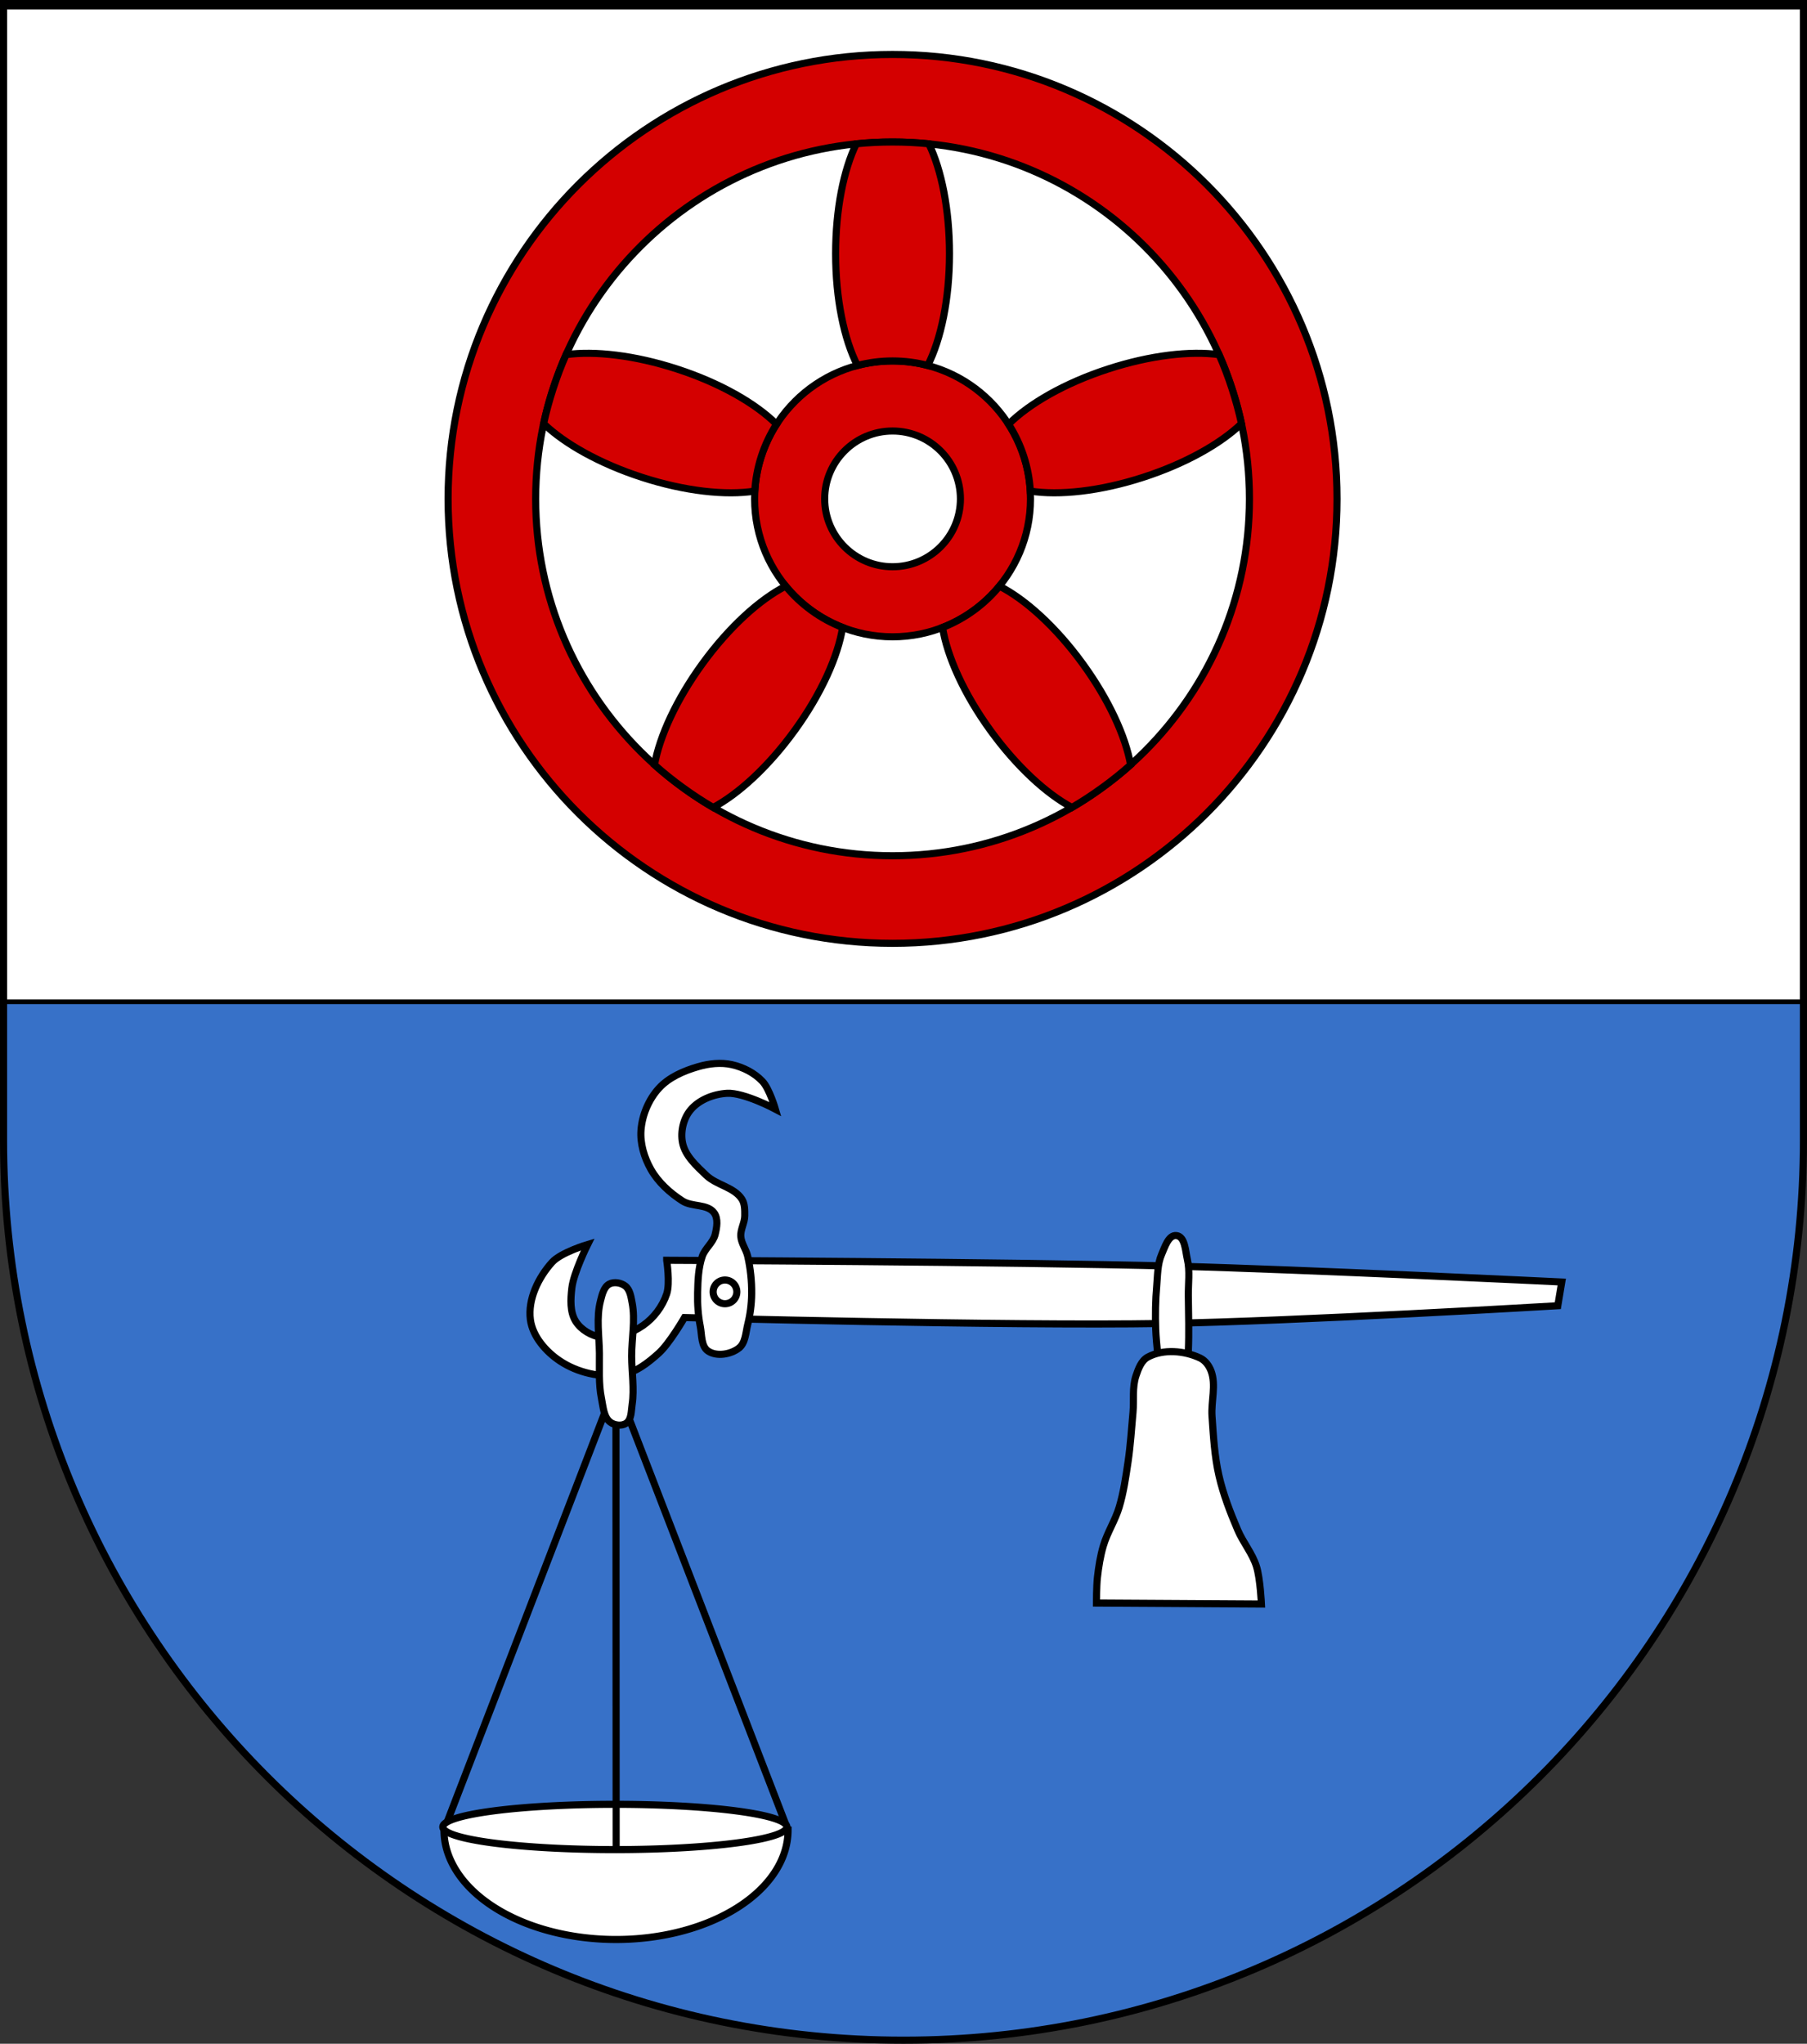
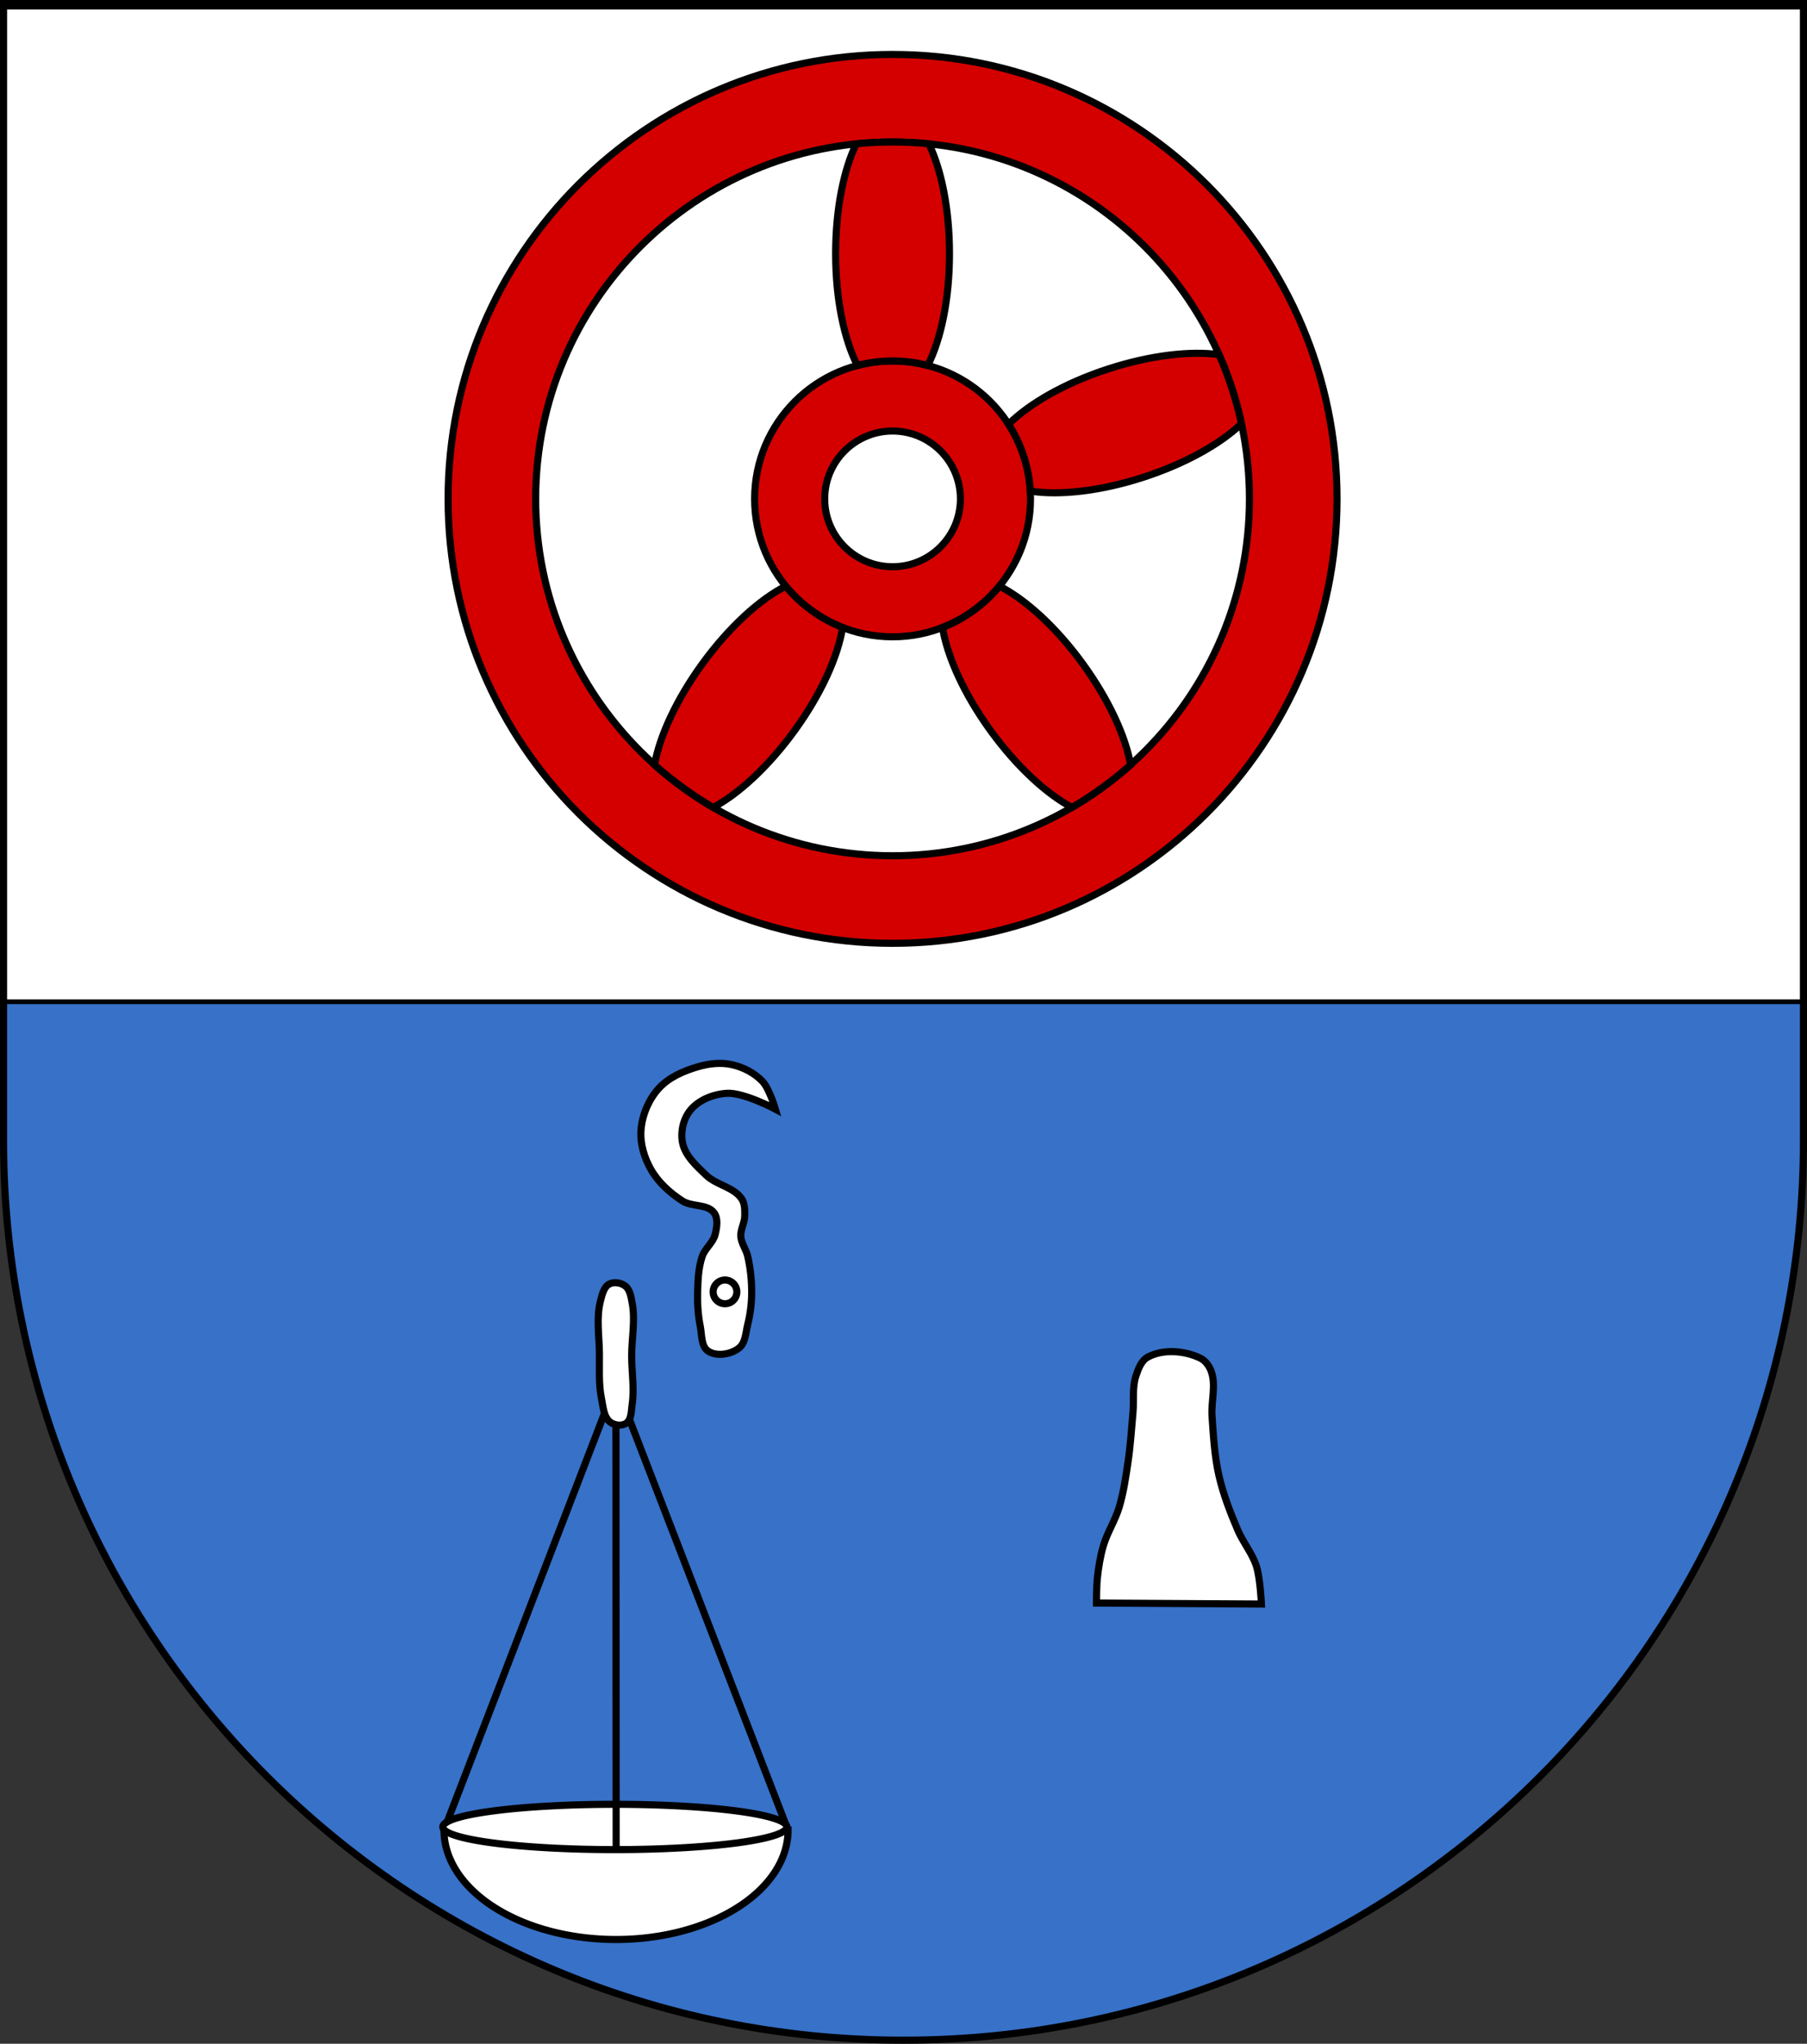
<svg xmlns="http://www.w3.org/2000/svg" xmlns:ns1="http://www.inkscape.org/namespaces/inkscape" xmlns:ns2="http://sodipodi.sourceforge.net/DTD/sodipodi-0.dtd" xmlns:xlink="http://www.w3.org/1999/xlink" version="1.1" width="763" height="863" id="svg2" ns1:version="0.47 r22583" ns2:docname="wqq.svg">
  <rect width="100%" height="100%" fill="#333333" stroke="none" />
  <ns2:namedview pagecolor="#ffffff" bordercolor="#666666" borderopacity="1" objecttolerance="10" gridtolerance="10" guidetolerance="10" ns1:pageopacity="0" ns1:pageshadow="2" ns1:window-width="1725" ns1:window-height="1178" id="namedview34" showgrid="true" ns1:zoom="0.90784973" ns1:cx="135.31669" ns1:cy="431.5" ns1:window-x="-8" ns1:window-y="-8" ns1:window-maximized="1" ns1:current-layer="svg2">
    <ns1:grid type="xygrid" id="grid3640" />
  </ns2:namedview>
  <defs id="defs4">
    <ns1:perspective ns2:type="inkscape:persp3d" ns1:vp_x="0 : 431.5 : 1" ns1:vp_y="0 : 1000 : 0" ns1:vp_z="763.00006 : 431.5 : 1" ns1:persp3d-origin="381.50003 : 287.66667 : 1" id="perspective38" />
    <linearGradient x1="-773.245" y1="818.778" x2="-777.273" y2="1064.944" id="linearGradient4032" xlink:href="#linearGradient3820" gradientUnits="userSpaceOnUse" gradientTransform="matrix(1.465,0,0,2.155,26.473,-1487.363)" />
    <linearGradient x1="-773.245" y1="818.778" x2="-777.273" y2="1064.944" id="linearGradient4030" xlink:href="#linearGradient3820" gradientUnits="userSpaceOnUse" gradientTransform="matrix(1.465,0,0,2.155,215.009,-1105.32)" />
    <linearGradient id="linearGradient3820">
      <stop id="stop3822" style="stop-color:#ffcc00;stop-opacity:1" offset="0" />
      <stop id="stop3824" style="stop-color:#ffcc00;stop-opacity:0" offset="1" />
    </linearGradient>
  </defs>
  <path style="fill:#3771c8;fill-opacity:1;stroke:#000000;stroke-width:3;stroke-miterlimit:4;stroke-opacity:1;stroke-dasharray:none" id="path2850" d="m 1.5,1.5 0,480 c 0,209.868 170.132,380 380,380 209.868,0 380,-170.132 380,-380 l 0,-480 L 1.5,1.5 z" />
  <rect style="fill:#ffffff;fill-opacity:1;stroke:#000000;stroke-width:1.999;stroke-miterlimit:4;stroke-opacity:1;stroke-dasharray:none" id="rect2870" y="2.999" x="1.999" height="420.001" width="759.001" />
  <g id="rad" transform="matrix(-1.849,0,0,1.849,889.977,-372.7)" style="fill:#d40000;stroke:#000000;stroke-width:1.622;stroke-miterlimit:4;stroke-opacity:1;stroke-dasharray:none">
    <path style="fill:#d40000;fill-opacity:1;fill-rule:nonzero;stroke:#000000;stroke-width:1.622;stroke-linecap:round;stroke-linejoin:miter;stroke-miterlimit:4;stroke-opacity:1;stroke-dasharray:none;stroke-dashoffset:0;marker:none;visibility:visible;display:inline;overflow:visible;enable-background:accumulate" id="radreifen" d="M 277.5,214 C 221.472,214 176,259.472 176,315.5 176,371.528 221.472,417 277.5,417 333.528,417 379,371.528 379,315.5 379,259.472 333.528,214 277.5,214 z m 0,20 c 44.988,-1e-5 81.5,36.512 81.5,81.5 10e-6,44.988 -36.512,81.5 -81.5,81.5 -44.988,0 -81.5,-36.512 -81.5,-81.5 0,-44.988 36.512,-81.5 81.5,-81.5 z" />
    <path style="fill:#d40000;fill-opacity:1;fill-rule:nonzero;stroke:#000000;stroke-width:1.622;stroke-linecap:round;stroke-linejoin:miter;stroke-miterlimit:4;stroke-opacity:1;stroke-dasharray:none;stroke-dashoffset:0;marker:none;visibility:visible;display:inline;overflow:visible;enable-background:accumulate" id="nabe" d="m 277.5,284 c -17.388,0 -31.5,14.112 -31.5,31.5 0,17.388 14.112,31.5 31.5,31.5 17.388,0 31.5,-14.112 31.5,-31.5 0,-17.388 -14.112,-31.5 -31.5,-31.5 z m 0,16 c 8.556,0 15.5,6.944 15.5,15.5 0,8.556 -6.944,15.5 -15.5,15.5 -8.556,0 -15.5,-6.944 -15.5,-15.5 0,-8.556 6.944,-15.5 15.5,-15.5 z" />
    <path style="fill:#d40000;fill-opacity:1;fill-rule:nonzero;stroke:#000000;stroke-width:1.622;stroke-linecap:round;stroke-linejoin:miter;stroke-miterlimit:4;stroke-opacity:1;stroke-dasharray:none;stroke-dashoffset:0;marker:none;visibility:visible;display:inline;overflow:visible;enable-background:accumulate" id="speiche0" d="m 277.5,234 c -2.791,0 -5.563,0.132 -8.281,0.406 C 266.332,240.358 264.5,249.372 264.5,259.5 c 0,10.395 1.949,19.59 4.969,25.531 C 272.031,284.358 274.728,284 277.5,284 c 2.772,0 5.469,0.358 8.031,1.031 C 288.551,279.09 290.5,269.895 290.5,259.5 c 0,-10.128 -1.832,-19.142 -4.719,-25.094 C 283.063,234.132 280.291,234 277.5,234 z" />
-     <path style="fill:#d40000;fill-opacity:1;fill-rule:nonzero;stroke:#000000;stroke-width:1.622;stroke-linecap:round;stroke-linejoin:miter;stroke-miterlimit:4;stroke-opacity:1;stroke-dasharray:none;stroke-dashoffset:0;marker:none;visibility:visible;display:inline;overflow:visible;enable-background:accumulate" id="speiche1" d="m 355.011,290.315 c -0.862,-2.654 -1.844,-5.25 -2.945,-7.75 -6.552,-0.907 -15.692,0.137 -25.324,3.267 -9.886,3.212 -18.029,7.908 -22.746,12.615 1.432,2.228 2.606,4.683 3.463,7.319 0.857,2.637 1.35,5.312 1.501,7.957 6.583,1.036 15.931,0.048 25.817,-3.164 9.632,-3.13 17.639,-7.657 22.407,-12.242 -0.579,-2.67 -1.31,-5.347 -2.173,-8.001 z" />
    <path style="fill:#d40000;fill-opacity:1;fill-rule:nonzero;stroke:#000000;stroke-width:1.622;stroke-linecap:round;stroke-linejoin:miter;stroke-miterlimit:4;stroke-opacity:1;stroke-dasharray:none;stroke-dashoffset:0;marker:none;visibility:visible;display:inline;overflow:visible;enable-background:accumulate" id="speiche2" d="m 325.404,381.435 c 2.258,-1.64 4.423,-3.376 6.461,-5.196 -1.163,-6.512 -4.979,-14.881 -10.932,-23.075 -6.11,-8.409 -13.092,-14.703 -19.027,-17.735 -1.677,2.051 -3.648,3.925 -5.891,5.555 -2.243,1.63 -4.635,2.925 -7.104,3.886 1.049,6.581 4.877,15.166 10.987,23.576 5.953,8.194 12.733,14.41 18.567,17.528 2.361,-1.376 4.681,-2.899 6.938,-4.539 z" />
    <path style="fill:#d40000;fill-opacity:1;fill-rule:nonzero;stroke:#000000;stroke-width:1.622;stroke-linecap:round;stroke-linejoin:miter;stroke-miterlimit:4;stroke-opacity:1;stroke-dasharray:none;stroke-dashoffset:0;marker:none;visibility:visible;display:inline;overflow:visible;enable-background:accumulate" id="speiche3" d="m 229.596,381.435 c 2.258,1.64 4.578,3.163 6.938,4.539 5.834,-3.118 12.614,-9.334 18.567,-17.528 6.11,-8.409 9.938,-16.995 10.987,-23.576 -2.469,-0.961 -4.861,-2.257 -7.104,-3.886 -2.243,-1.63 -4.215,-3.504 -5.891,-5.555 -5.935,3.032 -12.917,9.325 -19.027,17.735 -5.953,8.194 -9.77,16.563 -10.932,23.075 2.038,1.82 4.203,3.556 6.461,5.196 z" />
    <path style="fill:#d40000;fill-opacity:1;fill-rule:nonzero;stroke:#000000;stroke-width:1.622;stroke-linecap:round;stroke-linejoin:miter;stroke-miterlimit:4;stroke-opacity:1;stroke-dasharray:none;stroke-dashoffset:0;marker:none;visibility:visible;display:inline;overflow:visible;enable-background:accumulate" id="speiche4" d="m 199.989,290.315 c -0.862,2.654 -1.593,5.331 -2.173,8.001 4.768,4.585 12.775,9.113 22.407,12.242 9.886,3.212 19.234,4.2 25.817,3.164 0.151,-2.645 0.644,-5.32 1.501,-7.957 0.857,-2.637 2.03,-5.091 3.463,-7.319 -4.717,-4.708 -12.86,-9.403 -22.746,-12.615 -9.632,-3.13 -18.771,-4.173 -25.324,-3.267 -1.101,2.501 -2.083,5.096 -2.945,7.75 z" />
  </g>
  <g style="fill:#ffffff;stroke:#000000;stroke-width:3;stroke-miterlimit:4;stroke-opacity:1;stroke-dasharray:none" id="g3716" transform="translate(-53.644,-192.036)">
    <g style="stroke-width:5.141;stroke-miterlimit:4;stroke-dasharray:none" id="g3729" transform="matrix(0.584,0,0,0.584,1417.935,516.859)">
-       <path style="fill:#ffffff;stroke:#000000;stroke-width:5.141;stroke-linecap:butt;stroke-linejoin:miter;stroke-miterlimit:4;stroke-opacity:1;stroke-dasharray:none" id="path2912" transform="translate(1.644,192.036)" d="m -1855.714,163 c 0,0 245.749,1.053 368.571,4.286 92.903,2.445 278.572,11.429 278.572,11.429 l -2.857,17.143 c 0,0 -190.393,11.305 -285.714,12.857 -115.232,1.877 -345.714,-4.286 -345.714,-4.286 0,0 -10.728,18.624 -18.572,25.714 -7.755,7.011 -16.808,14.138 -27.143,15.714 -14.96,2.282 -31.68,-1.627 -44.286,-10 -10.237,-6.799 -19.849,-17.813 -21.429,-30 -1.898,-14.647 5.812,-30.471 15.714,-41.429 6.425,-7.11 25.714,-12.857 25.714,-12.857 0,0 -10.14,20.356 -11.429,31.429 -0.942,8.096 -1.529,17.415 2.857,24.286 3.911,6.127 11.37,10.438 18.572,11.429 10.303,1.417 21.433,-2.675 30,-8.571 7.845,-5.4 14.131,-13.822 17.143,-22.857 2.56,-7.68 0,-24.286 0,-24.286 z" />
      <path style="fill:#ffffff;stroke:#000000;stroke-width:5.141;stroke-linecap:butt;stroke-linejoin:miter;stroke-miterlimit:4;stroke-opacity:1;stroke-dasharray:none" id="path2914" transform="translate(1.644,192.036)" d="m -1803.571,226.571 c -5.884,4.513 -15.95,6.221 -22.143,2.143 -5.22,-3.437 -4.505,-11.725 -5.714,-17.857 -1.571,-7.967 -2.128,-16.166 -1.937,-24.285 0.209,-8.879 0.487,-18.028 3.366,-26.43 1.973,-5.756 7.815,-9.81 9.286,-15.714 1.268,-5.088 2.37,-11.473 -0.714,-15.714 -4.786,-6.581 -16.016,-4.166 -22.857,-8.571 -9.059,-5.833 -17.548,-13.481 -22.857,-22.857 -4.837,-8.543 -7.927,-18.786 -7.143,-28.571 0.869,-10.845 5.55,-21.94 12.857,-30 7.3,-8.053 18.128,-12.702 28.571,-15.714 7.792,-2.247 16.375,-3.21 24.286,-1.429 8.212,1.849 16.393,5.995 22.143,12.143 5.021,5.368 9.286,20 9.286,20 0,0 -22.747,-12.134 -35,-11.429 -9.679,0.558 -20.265,4.659 -26.428,12.143 -5.14,6.241 -7.285,15.641 -5.714,23.571 1.887,9.53 10.134,16.843 17.143,23.571 7.431,7.134 20.08,8.519 25.714,17.143 2.248,3.441 2.171,8.033 2.143,12.143 -0.035,5.09 -3.235,9.924 -2.857,15 0.374,5.031 3.895,9.363 5,14.286 1.992,8.877 2.964,18.046 2.857,27.143 -0.087,7.442 -1.062,14.92 -2.857,22.143 -1.472,5.923 -1.586,13.429 -6.429,17.143 z" />
      <path style="fill:#ffffff;fill-opacity:1;fill-rule:nonzero;stroke:#000000;stroke-width:5.141;stroke-miterlimit:4;stroke-opacity:1;stroke-dasharray:none" id="path2916" transform="translate(1.644,192.036)" d="m -1805,185.857 a 8.571,8.571 0 1 1 -17.143,0 8.571,8.571 0 1 1 17.143,0 z" />
-       <path style="fill:#ffffff;stroke:#000000;stroke-width:5.141;stroke-linecap:butt;stroke-linejoin:miter;stroke-miterlimit:4;stroke-opacity:1;stroke-dasharray:none" id="path3690" transform="translate(1.644,192.036)" d="m -1480,245.143 c 0,0 -19.286,-1.429 -19.286,-1.429 0,0 -2.497,-20.438 -2.857,-30.714 -0.367,-10.472 -0.216,-20.991 0.714,-31.429 0.684,-7.681 0.486,-15.79 3.571,-22.857 2.306,-5.282 4.992,-14.257 10.714,-13.571 6.241,0.748 6.434,11.02 7.857,17.143 1.995,8.584 0.595,17.617 0.714,26.429 0.18,13.332 0.578,26.679 0,40 -0.238,5.492 -1.429,16.429 -1.429,16.429 z" />
      <path style="fill:#ffffff;stroke:#000000;stroke-width:5.141;stroke-linecap:butt;stroke-linejoin:miter;stroke-miterlimit:4;stroke-opacity:1;stroke-dasharray:none" id="path3692" transform="translate(1.644,192.036)" d="m -1507.857,233 c 11.111,-5.988 26.458,-4.704 37.857,0.714 3.662,1.741 6.421,5.494 7.857,9.286 3.88,10.245 -0.04,21.928 0.714,32.857 0.991,14.348 1.8,28.835 5,42.857 3.083,13.507 8.132,26.544 13.572,39.286 3.889,9.108 10.62,16.975 13.571,26.429 2.72,8.711 3.571,27.143 3.571,27.143 L -1545,410.857 c 0,0 0.023,-12.415 0.714,-18.571 0.866,-7.703 2.089,-15.423 4.286,-22.857 2.844,-9.625 8.546,-18.243 11.429,-27.857 3.205,-10.69 4.8,-21.817 6.429,-32.857 1.746,-11.836 2.493,-23.799 3.571,-35.714 0.797,-8.802 -0.655,-18.045 2.143,-26.429 1.694,-5.075 3.861,-11.033 8.572,-13.571 z" />
      <path style="fill:#ffffff;fill-opacity:1;fill-rule:nonzero;stroke:#000000;stroke-width:5.141;stroke-linecap:square;stroke-linejoin:miter;stroke-miterlimit:4;stroke-opacity:1;stroke-dasharray:none;stroke-dashoffset:0;marker:none;visibility:visible;display:inline;overflow:visible;enable-background:accumulate" id="path3832" d="m -1766.319,767.076 a 124.393,79.163 0 1 1 -248.786,-0.164 l 124.393,0.164 z" />
      <path style="fill:#ffffff;fill-rule:evenodd;stroke:#000000;stroke-width:5.141;stroke-linecap:round;stroke-linejoin:miter;stroke-miterlimit:4;stroke-opacity:1;stroke-dasharray:none;display:inline" id="path3834" d="m -1890.762,444.162 -124.079,322.315" />
      <path style="fill:#ffffff;fill-opacity:1;fill-rule:evenodd;stroke:#000000;stroke-width:5.141;stroke-linecap:round;stroke-linejoin:miter;stroke-miterlimit:4;stroke-opacity:1;stroke-dasharray:none;display:inline" id="path3836" d="m -1891.111,443.903 124.571,322.805" />
      <path style="fill:#ffffff;fill-opacity:1;stroke:#000000;stroke-width:5.141;stroke-linecap:round;stroke-linejoin:round;stroke-miterlimit:4;stroke-opacity:1;stroke-dasharray:none" id="path2921" d="m -1767.169,764.784 a 124.393,16.373 0 0 1 -248.787,0 124.393,16.373 0 1 1 248.787,0 z" />
      <path style="fill:#ffffff;fill-rule:evenodd;stroke:#000000;stroke-width:5.141;stroke-linecap:round;stroke-linejoin:miter;stroke-miterlimit:4;stroke-opacity:1;stroke-dasharray:none" id="path3838" d="m -1890.777,445.251 0.159,335.603" />
      <path style="fill:#ffffff;stroke:#000000;stroke-width:5.141;stroke-linecap:butt;stroke-linejoin:miter;stroke-miterlimit:4;stroke-opacity:1;stroke-dasharray:none" id="path3714" transform="translate(1.644,192.036)" d="m -1903.571,192.286 c 1.15,-4.433 2.366,-10.029 6.428,-12.143 3.406,-1.772 8.378,-0.902 11.429,1.429 3.479,2.657 4.17,7.845 5,12.143 2.438,12.62 -0.348,25.706 -0.342,38.559 0.01,11.671 2.063,23.468 0.342,35.012 -0.7,4.692 -0.374,10.888 -4.286,13.571 -3.148,2.159 -8.361,1.557 -11.429,-0.714 -4.905,-3.631 -5.203,-11.164 -6.428,-17.143 -2.202,-10.74 -1.365,-21.894 -1.502,-32.857 -0.157,-12.621 -2.382,-25.64 0.788,-37.857 z" />
    </g>
  </g>
</svg>